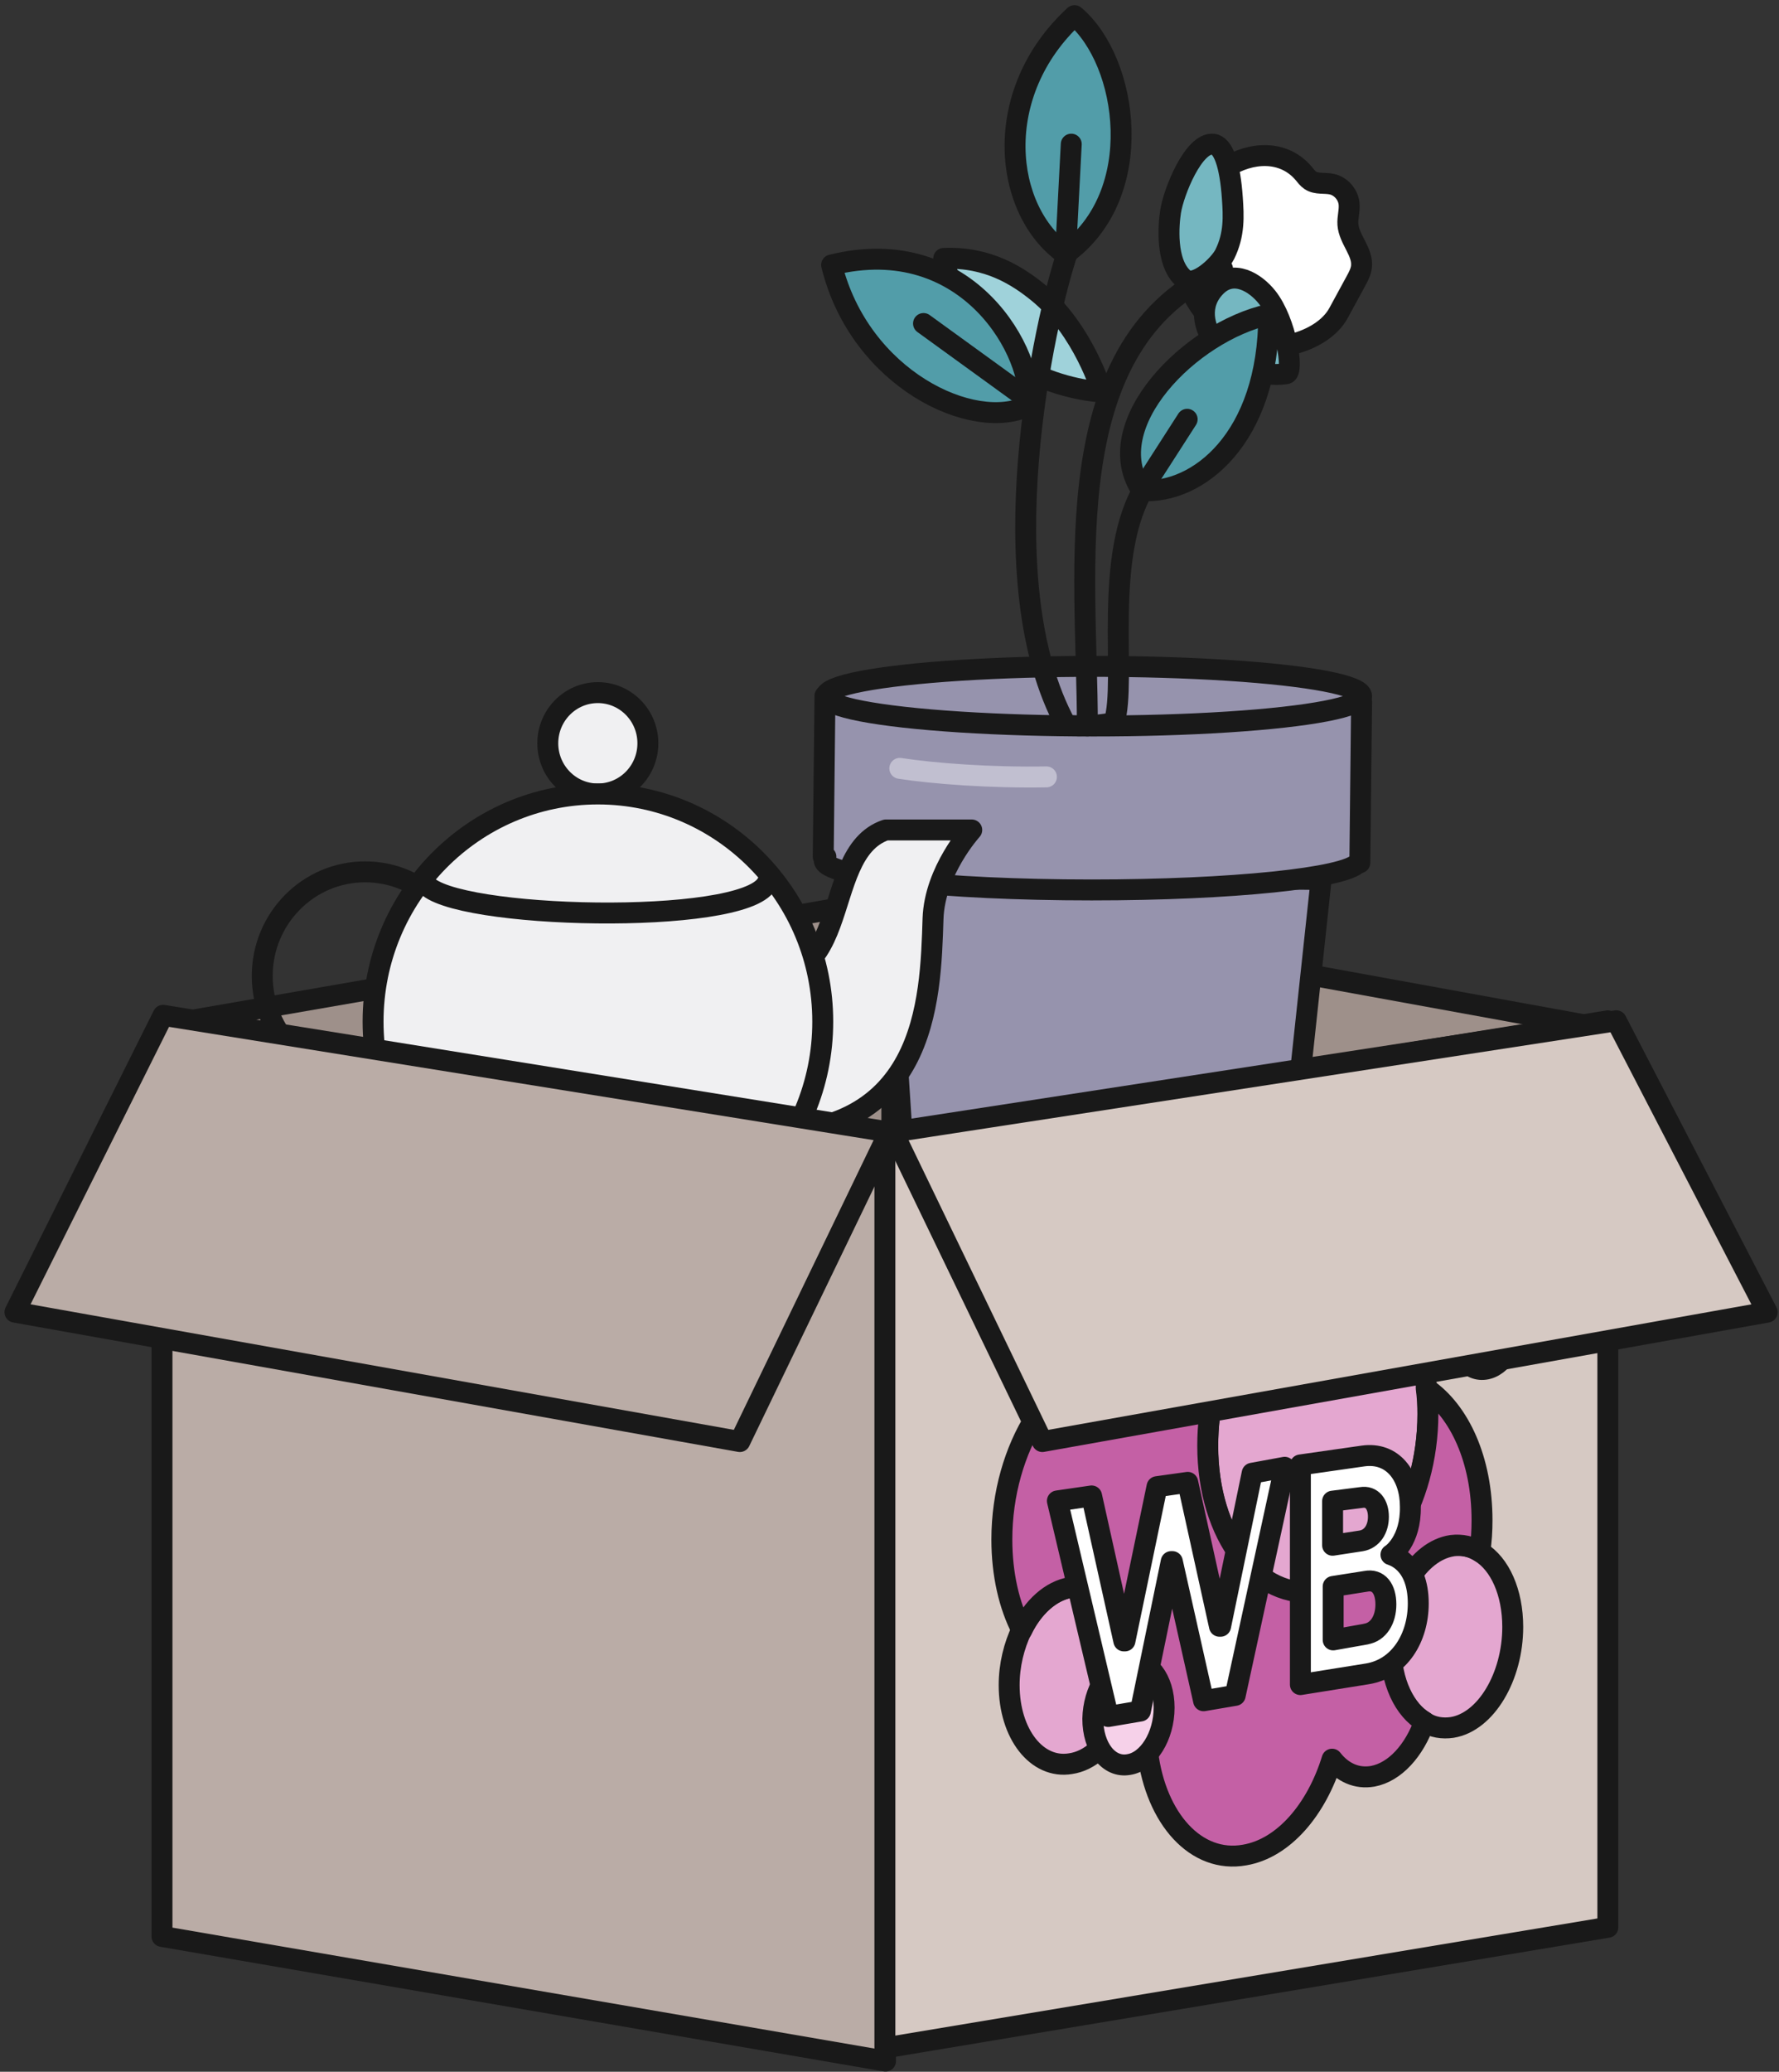
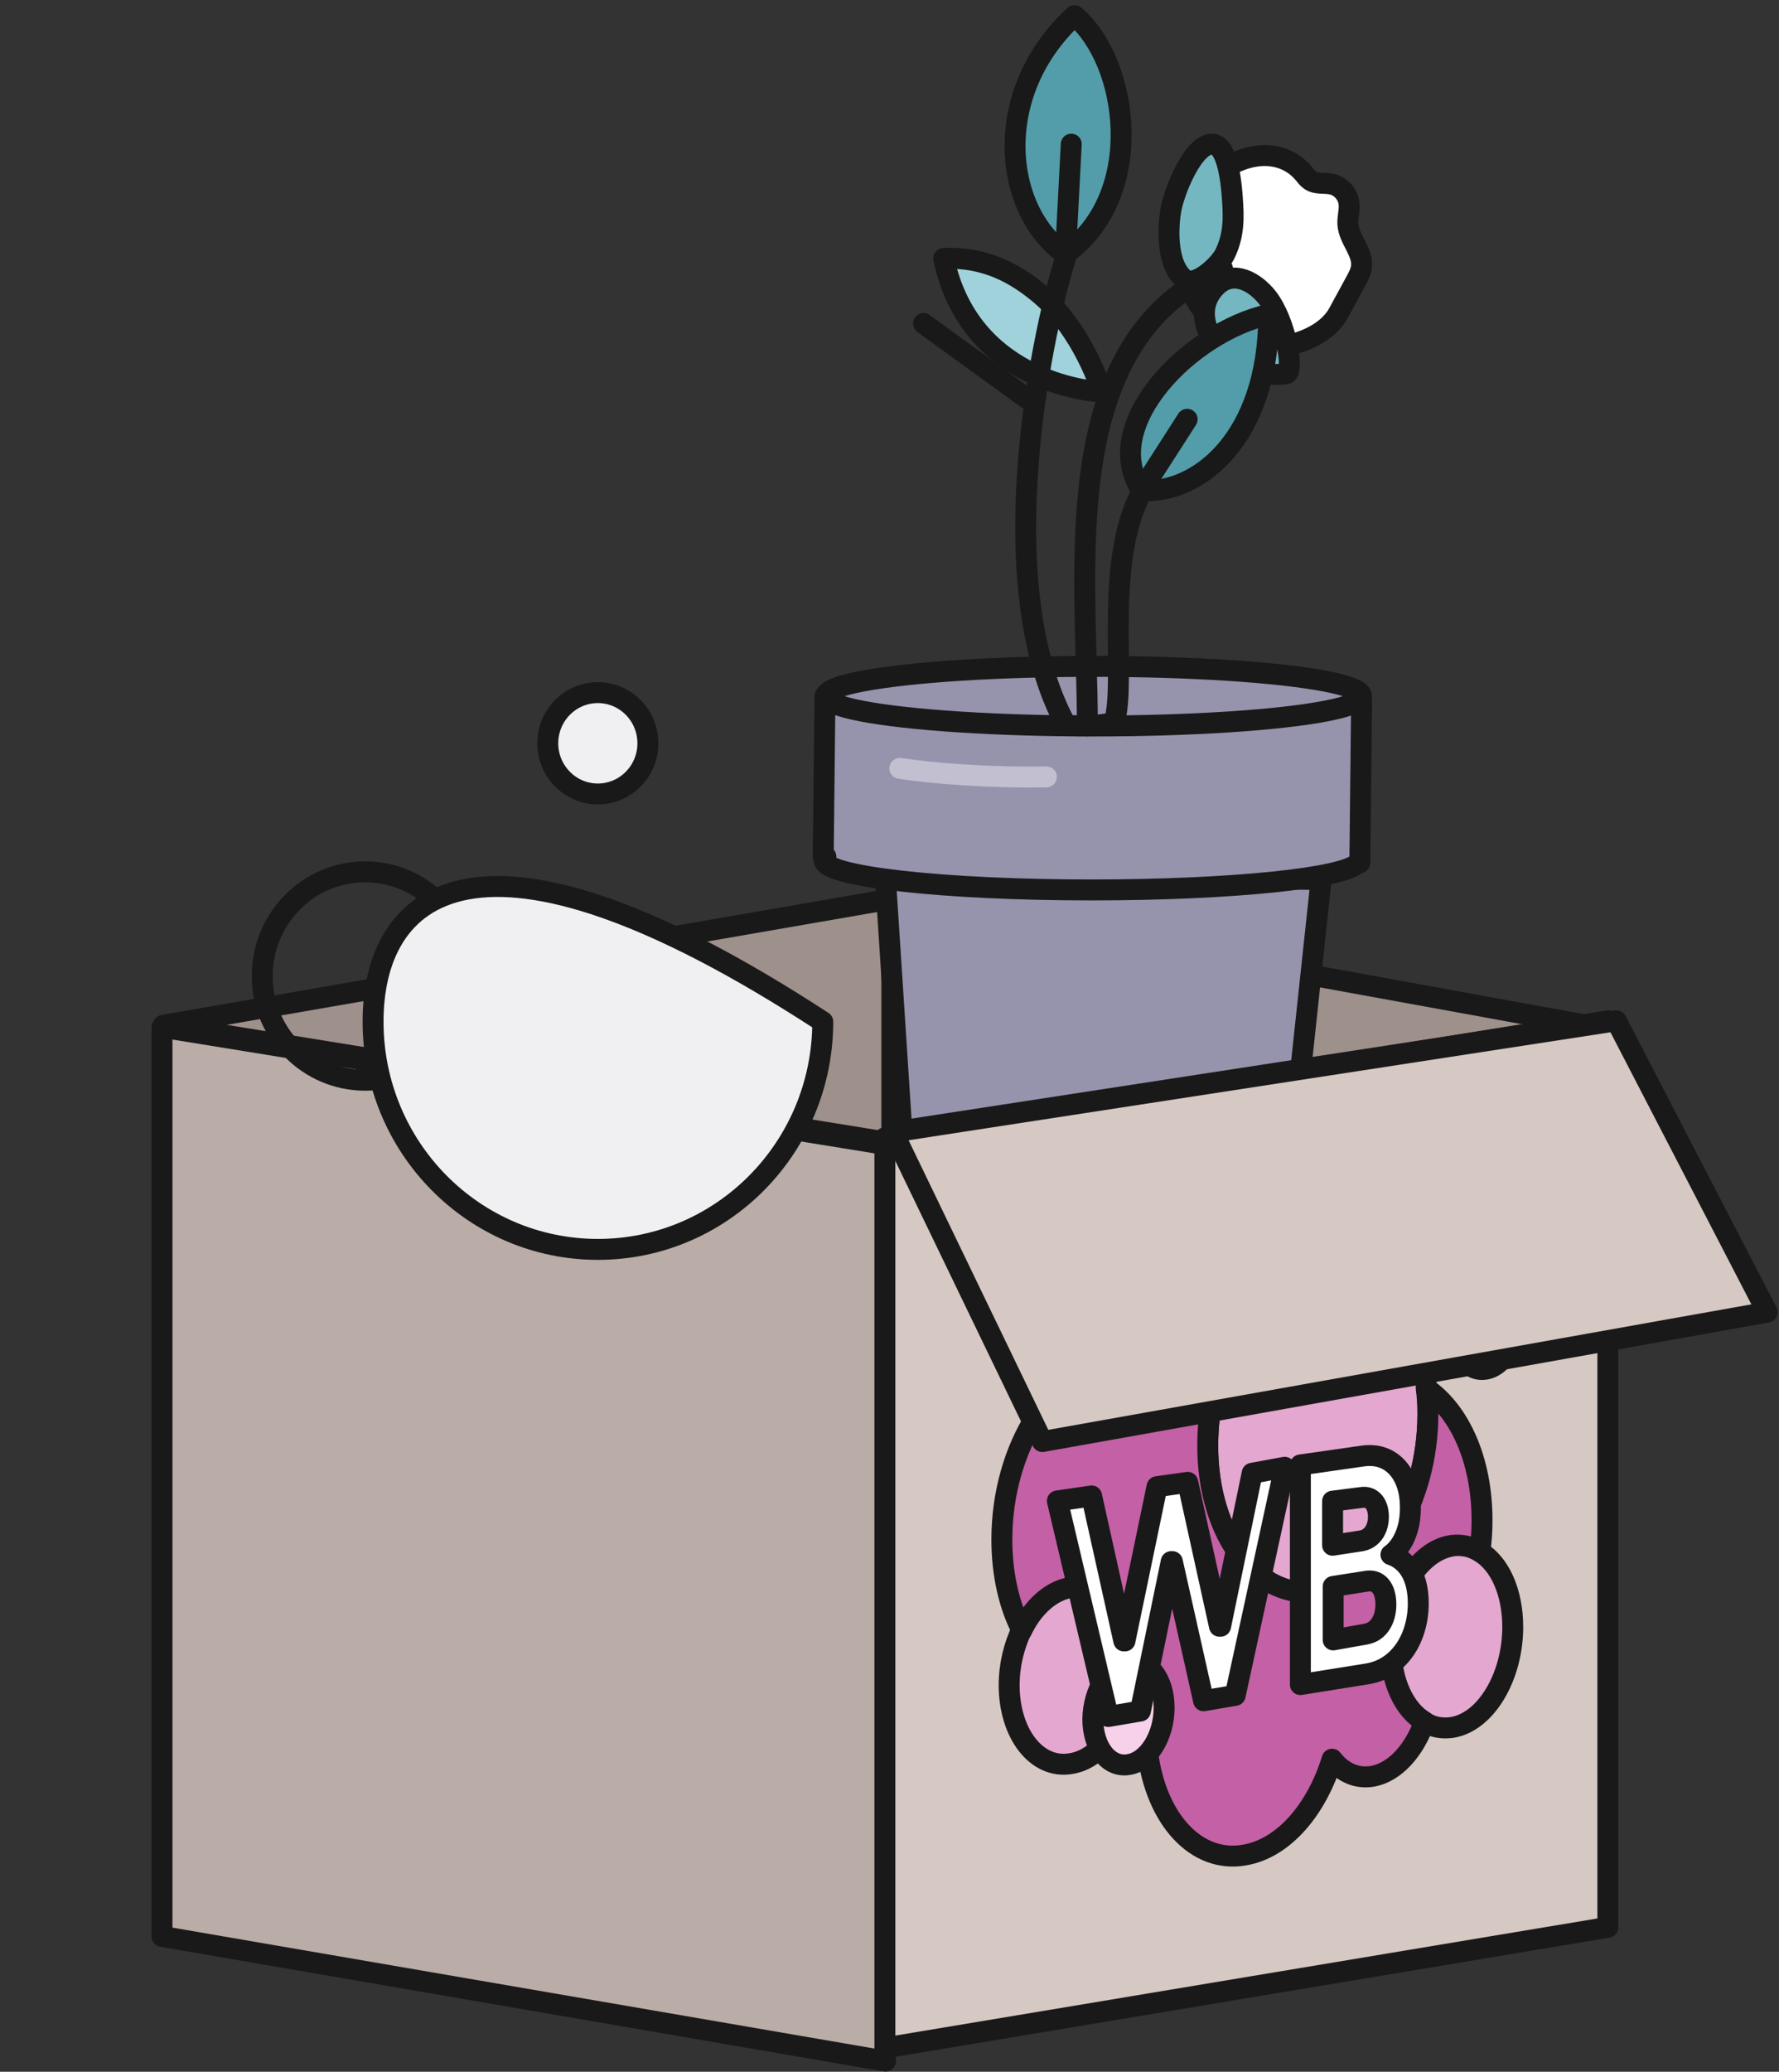
<svg xmlns="http://www.w3.org/2000/svg" width="238" height="277" viewBox="0 0 238 277" fill="none">
  <rect x="0" y="0" width="238" height="277" fill="#333333" stroke="none" />
  <path d="M21.672 258.908L21.672 137.346L118.467 153.031V275.574L21.672 258.908Z" fill="#BAACA6" stroke="#191919" stroke-width="2.8" stroke-miterlimit="10" stroke-linecap="round" stroke-linejoin="round" />
  <path d="M119.33 120.176L21.859 137.074L119.33 152.824V120.176Z" fill="#9E908A" stroke="#191919" stroke-width="2.8" stroke-miterlimit="10" stroke-linecap="round" stroke-linejoin="round" />
  <path d="M119.329 120.176L216.52 137.86L119.329 152.824V120.176Z" fill="#9E908A" stroke="#191919" stroke-width="2.8" stroke-miterlimit="10" stroke-linecap="round" stroke-linejoin="round" />
  <path d="M165.025 168.93L127.403 168.54C124.168 168.506 121.606 165.988 121.4 162.733L118.421 116.95L176.744 117.59L171.898 162.772C171.487 166.333 168.532 169.001 165.025 168.93Z" fill="#9693AD" stroke="#191919" stroke-width="2.8" stroke-miterlimit="10" stroke-linecap="round" stroke-linejoin="round" />
  <path fill-rule="evenodd" clip-rule="evenodd" d="M110.368 93.03L182.158 93.841L181.923 115.351L181.695 115.348C180.12 117.388 164.76 118.988 146.044 118.988C126.281 118.988 110.26 117.204 110.26 115.002C110.26 114.847 110.339 114.695 110.493 114.545L110.133 114.54L110.368 93.03Z" fill="#9693AD" />
  <path d="M182.158 93.841L183.558 93.856C183.566 93.083 182.947 92.45 182.174 92.441L182.158 93.841ZM110.368 93.03L110.384 91.63C110.012 91.626 109.655 91.77 109.389 92.029C109.124 92.289 108.972 92.644 108.968 93.015L110.368 93.03ZM181.923 115.351L181.907 116.751C182.279 116.755 182.636 116.612 182.902 116.352C183.167 116.092 183.319 115.738 183.323 115.366L181.923 115.351ZM181.695 115.348L181.711 113.949C181.271 113.944 180.855 114.145 180.587 114.493L181.695 115.348ZM110.493 114.545L111.47 115.547C111.876 115.152 112.003 114.551 111.793 114.025C111.582 113.498 111.076 113.151 110.509 113.145L110.493 114.545ZM110.133 114.54L108.733 114.525C108.724 115.298 109.344 115.932 110.117 115.94L110.133 114.54ZM182.174 92.441L110.384 91.63L110.352 94.43L182.142 95.241L182.174 92.441ZM183.323 115.366L183.558 93.856L180.758 93.826L180.523 115.336L183.323 115.366ZM181.679 116.748L181.907 116.751L181.939 113.951L181.711 113.949L181.679 116.748ZM180.587 114.493C180.639 114.424 180.545 114.56 179.966 114.788C179.453 114.989 178.728 115.201 177.786 115.411C175.909 115.831 173.317 116.215 170.154 116.54C163.837 117.189 155.367 117.588 146.044 117.588V120.388C155.436 120.388 164.004 119.987 170.44 119.326C173.653 118.996 176.367 118.598 178.397 118.144C179.409 117.917 180.289 117.669 180.991 117.393C181.626 117.143 182.356 116.782 182.803 116.204L180.587 114.493ZM146.044 117.588C136.197 117.588 127.305 117.143 120.896 116.429C117.682 116.071 115.141 115.651 113.428 115.2C112.561 114.971 111.985 114.755 111.656 114.576C111.49 114.486 111.456 114.441 111.479 114.467C111.509 114.499 111.66 114.684 111.66 115.002H108.86C108.86 115.595 109.136 116.052 109.41 116.353C109.677 116.646 110.007 116.866 110.317 117.035C110.941 117.375 111.772 117.659 112.715 117.908C114.624 118.41 117.324 118.849 120.586 119.212C127.127 119.941 136.127 120.388 146.044 120.388V117.588ZM111.66 115.002C111.66 115.173 111.614 115.313 111.565 115.41C111.518 115.5 111.474 115.544 111.47 115.547L109.516 113.542C109.208 113.842 108.86 114.333 108.86 115.002H111.66ZM110.117 115.94L110.477 115.944L110.509 113.145L110.149 113.141L110.117 115.94ZM108.968 93.015L108.733 114.525L111.533 114.556L111.768 93.046L108.968 93.015Z" fill="#191919" />
  <ellipse cx="146.322" cy="93.081" rx="35.834" ry="3.986" fill="#9693AD" stroke="#191919" stroke-width="2.8" stroke-miterlimit="10" stroke-linecap="round" stroke-linejoin="round" />
  <path d="M176.603 44.43C177.645 43.74 178.517 42.877 179.074 41.852L181.395 37.585C181.721 36.985 182.054 36.367 182.138 35.688C182.386 33.688 180.471 32.022 180.325 30.012C180.257 29.073 180.585 28.133 180.478 27.198C180.337 25.976 179.379 24.896 178.198 24.627C177.233 24.407 176.134 24.667 175.306 24.118C174.939 23.875 174.679 23.502 174.393 23.165C171.669 19.967 167.272 20.332 164.079 22.378C159.997 24.993 155.522 29.817 158.713 37.555C160.569 42.054 164.078 45.995 169.111 46.381C171.479 46.562 174.417 45.877 176.603 44.43L176.603 44.43Z" fill="white" stroke="#191919" stroke-width="2.8" stroke-linecap="round" stroke-linejoin="round" />
  <path d="M145.47 97.066C145.47 76.127 141.041 45.688 163.557 35.95" stroke="#191919" stroke-width="2.8" stroke-linecap="round" stroke-linejoin="round" />
  <path d="M147.425 52.407C147.425 52.407 129.863 51.802 126.254 34.551C132.193 34.296 136.204 36.935 138.875 39.106C144.932 44.028 147.425 52.407 147.425 52.407V52.407Z" fill="#9FD2DA" stroke="#191919" stroke-width="2.8" stroke-linecap="round" stroke-linejoin="round" />
  <path d="M164.866 26.458C164.559 22.04 163.664 19.435 162.312 19.282C159.696 18.986 157.013 25.651 156.604 28.29C156.354 29.896 155.853 35.16 158.406 37.298C159.882 38.533 163.148 35.428 163.859 33.99C165.166 31.343 165.036 28.908 164.866 26.458Z" fill="#75B7C1" stroke="#191919" stroke-width="2.8" stroke-linecap="round" stroke-linejoin="round" />
  <path d="M172.068 49.969C173.172 49.805 172.068 42.946 169.515 39.74C167.981 37.814 165.037 35.91 162.673 38.292C157.957 43.044 164.858 51.038 172.068 49.969V49.969Z" fill="#75B7C1" stroke="#191919" stroke-width="2.8" stroke-linecap="round" stroke-linejoin="round" />
  <path d="M120.379 102.733C124.943 103.433 132.485 104.003 139.994 103.873" stroke="#C1BFD0" stroke-width="2.8" stroke-miterlimit="10" stroke-linecap="round" stroke-linejoin="round" />
-   <path d="M111.256 35.426C129.663 30.879 138.557 47.662 137.548 54.254C130.283 57.852 115.005 50.719 111.256 35.426Z" fill="#529DA9" stroke="#191919" stroke-width="2.8" stroke-miterlimit="10" stroke-linecap="round" stroke-linejoin="round" />
  <path d="M123.551 43.256L137.413 53.298" stroke="#191919" stroke-width="2.8" stroke-miterlimit="10" stroke-linecap="round" stroke-linejoin="round" />
  <path d="M143.756 2.092C132.484 12.476 134.222 28.151 142.509 33.976C153.537 26.064 150.988 8.183 143.756 2.092Z" fill="#529DA9" stroke="#191919" stroke-width="2.8" stroke-miterlimit="10" stroke-linecap="round" stroke-linejoin="round" />
  <path d="M143.316 19.273L142.652 32.013" stroke="#191919" stroke-width="2.8" stroke-miterlimit="10" stroke-linecap="round" stroke-linejoin="round" />
  <path d="M142.853 33.577C139.668 42.967 132.076 77.665 142.621 96.941C144.41 97.216 148.074 96.941 149.051 96.553C150.833 91.093 147.358 74.089 153.33 64.805" stroke="#191919" stroke-width="2.8" stroke-miterlimit="10" stroke-linecap="round" stroke-linejoin="round" />
  <path d="M169.735 42.05C169.735 58.7 160.168 66.1 152.752 65.591C146.9 56.837 159.255 44.353 169.735 42.05Z" fill="#529DA9" stroke="#191919" stroke-width="2.8" stroke-miterlimit="10" stroke-linecap="round" stroke-linejoin="round" />
  <path d="M158.822 56.06L153.719 63.998" stroke="#191919" stroke-width="2.8" stroke-miterlimit="10" stroke-linecap="round" stroke-linejoin="round" />
  <path d="M48.845 144.428C56.446 144.428 62.608 138.191 62.608 130.498C62.608 122.804 56.446 116.567 48.845 116.567C41.244 116.567 35.082 122.804 35.082 130.498C35.082 138.191 41.244 144.428 48.845 144.428Z" stroke="#191919" stroke-width="2.8" stroke-miterlimit="10" stroke-linecap="round" stroke-linejoin="round" />
  <path d="M79.98 106.156C83.677 106.156 86.674 103.123 86.674 99.38C86.674 95.638 83.677 92.605 79.98 92.605C76.282 92.605 73.285 95.638 73.285 99.38C73.285 103.123 76.282 106.156 79.98 106.156Z" fill="#F0F0F2" stroke="#191919" stroke-width="2.8" stroke-miterlimit="10" stroke-linecap="round" stroke-linejoin="round" />
-   <path d="M96.727 180.333H63.242L66.789 161.664H93.18L96.727 180.333Z" fill="#BA9AF1" stroke="#191919" stroke-width="2.8" stroke-miterlimit="10" stroke-linecap="round" stroke-linejoin="round" />
-   <path d="M118.51 110.969H130.003C130.003 110.969 125.037 116.426 124.824 122.817C124.469 133.731 124.114 153.118 99.355 151.395C74.596 149.672 97.511 129.782 97.511 129.782C115.175 135.167 109.003 114.2 118.51 110.969Z" fill="#F0F0F2" stroke="#191919" stroke-width="2.8" stroke-miterlimit="10" stroke-linecap="round" stroke-linejoin="round" />
-   <path d="M79.99 167.047C96.603 167.047 110.07 153.416 110.07 136.602C110.07 119.787 96.603 106.156 79.99 106.156C63.377 106.156 49.91 119.787 49.91 136.602C49.91 153.416 63.377 167.047 79.99 167.047Z" fill="#F0F0F2" stroke="#191919" stroke-width="2.8" stroke-miterlimit="10" stroke-linecap="round" stroke-linejoin="round" />
-   <path d="M56.918 118.183C60.46 122.894 99.274 123.823 102.564 118.183" stroke="#191919" stroke-width="2.8" stroke-miterlimit="10" stroke-linecap="round" stroke-linejoin="round" />
+   <path d="M79.99 167.047C96.603 167.047 110.07 153.416 110.07 136.602C63.377 106.156 49.91 119.787 49.91 136.602C49.91 153.416 63.377 167.047 79.99 167.047Z" fill="#F0F0F2" stroke="#191919" stroke-width="2.8" stroke-miterlimit="10" stroke-linecap="round" stroke-linejoin="round" />
  <path d="M215.102 257.687V136.488L118.383 152.127V273.816L215.102 257.687Z" fill="#D6C9C3" stroke="#191919" stroke-width="2.8" stroke-miterlimit="10" stroke-linecap="round" stroke-linejoin="round" />
  <path d="M176.434 169.615C183.731 168.695 189.739 175.643 190.872 185.705C191.028 186.791 191.028 187.966 191.028 189.13C191.028 200.976 184.564 211.57 176.434 212.844C168.305 214.141 161.574 205.42 161.574 193.374C161.574 192.022 161.652 190.681 161.807 189.407C163.062 179.023 169.149 170.546 176.434 169.615Z" fill="#E4A7D0" stroke="#191919" stroke-width="2.8" stroke-linecap="round" stroke-linejoin="round" />
  <path d="M143.315 212.234C147.802 211.536 151.456 216.279 151.456 222.751C151.456 223.15 151.456 223.626 151.378 224.025C151.056 228.181 149.313 231.893 146.836 234.032C145.714 235.018 144.515 235.616 143.237 235.805C138.728 236.569 135.008 231.838 135.008 225.299C135.008 222.64 135.652 220.047 136.707 217.853C138.24 214.849 140.583 212.655 143.315 212.212V212.234Z" fill="#E4A7D0" stroke="#191919" stroke-width="2.8" stroke-linecap="round" stroke-linejoin="round" />
  <path d="M194.271 206.694C195.626 206.527 196.903 206.749 198.036 207.514C200.657 209.109 202.379 212.888 202.379 217.531C202.379 224.18 198.791 230.231 194.271 230.962C192.983 231.151 191.706 230.951 190.639 230.275C187.985 228.702 186.086 224.912 186.086 220.147C186.086 213.431 189.74 207.447 194.271 206.705V206.694Z" fill="#E4A7D0" stroke="#191919" stroke-width="2.8" stroke-linecap="round" stroke-linejoin="round" />
  <path d="M198.635 170.913C200.879 170.636 202.756 173.129 202.756 176.453C202.756 179.778 200.968 182.781 198.635 183.08C196.381 183.379 194.504 180.886 194.504 177.539C194.504 174.193 196.392 171.19 198.635 170.902V170.913Z" fill="#F6D1E9" stroke="#191919" stroke-width="2.8" stroke-linecap="round" stroke-linejoin="round" />
  <path d="M149.391 181.551C154.555 180.864 159.131 183.989 161.808 189.319C161.652 190.671 161.574 191.935 161.574 193.287C161.574 205.343 168.294 214.054 176.434 212.768C184.486 211.494 191.028 200.889 191.028 189.053C191.028 187.89 190.95 186.715 190.806 185.629C195.259 188.677 198.269 195.193 198.269 203.26C198.269 204.656 198.191 206.053 197.969 207.449C196.848 206.762 195.559 206.463 194.204 206.629C189.662 207.294 186.019 213.344 186.019 220.071C186.019 224.836 187.84 228.626 190.573 230.199C189.207 234.056 186.619 236.937 183.653 237.491C181.51 237.868 179.589 236.981 178.211 235.208C176.135 241.946 171.725 247.132 166.517 248.019C160.02 249.193 154.644 243.165 153.545 234.355C154.411 233.059 154.966 231.374 154.966 229.535C154.966 228.016 154.566 226.676 153.933 225.656C153.933 225.578 154.011 225.412 154.011 225.335C153.856 224.858 153.689 224.459 153.534 223.994C153.212 224.16 152.978 224.326 152.656 224.492C152.256 224.26 151.779 224.116 151.301 224.038C151.301 223.639 151.379 223.163 151.379 222.764C151.379 216.303 147.714 211.56 143.238 212.247C140.584 212.679 138.163 214.885 136.708 217.965C135.009 214.685 134.031 210.507 134.031 205.831C134.031 193.575 140.895 182.726 149.391 181.573V181.551Z" fill="#C460A5" stroke="#191919" stroke-width="2.8" stroke-linecap="round" stroke-linejoin="round" />
  <path d="M150.986 222.198C153.607 221.755 155.739 224.503 155.739 228.315C155.739 232.138 153.607 235.541 150.986 235.928C148.354 236.394 146.199 233.657 146.199 229.811C146.277 226.044 148.354 222.642 150.986 222.198Z" fill="#F6D1E9" stroke="#191919" stroke-width="2.8" stroke-linecap="round" stroke-linejoin="round" />
  <path d="M171.87 196.19L165.25 226.675L161.019 227.396L156.843 208.79H156.687L152.567 228.77L148.269 229.501L141.461 200.678L146.037 200.013L150.346 219.395H150.501L154.788 198.772L158.898 198.196L163.14 217.433H163.296L167.516 196.977L171.87 196.179V196.19Z" fill="white" stroke="#191919" stroke-width="2.8" stroke-linecap="round" stroke-linejoin="round" />
  <path d="M186.086 207.868C186.241 207.946 189.739 208.766 189.739 214.384C189.739 218.983 187.229 223.083 182.965 223.793L173.969 225.233V195.867L182.354 194.67C186.319 194.116 188.684 197.307 188.684 201.441C188.762 206.04 186.252 207.78 186.097 207.868H186.086ZM182.731 218.473C184.409 218.207 185.408 216.556 185.408 214.517C185.408 212.412 184.42 211.093 182.731 211.426L178.356 212.113V219.26L182.731 218.484V218.473ZM178.278 200.721V206.605L182.11 206.018C183.564 205.774 184.409 204.433 184.409 202.793C184.409 201.153 183.564 199.978 182.11 200.222L178.278 200.71V200.721Z" fill="white" stroke="#191919" stroke-width="2.8" stroke-linecap="round" stroke-linejoin="round" />
-   <path d="M2 175.44L21.818 135.75L118.95 151.357L98.975 192.74L2 175.44Z" fill="#BAACA6" stroke="#191919" stroke-width="2.8" stroke-miterlimit="10" stroke-linecap="round" stroke-linejoin="round" />
  <path d="M236.422 175.44L216.233 136.482L119.472 151.358L139.447 192.74L236.422 175.44Z" fill="#D6C9C3" stroke="#191919" stroke-width="2.8" stroke-miterlimit="10" stroke-linecap="round" stroke-linejoin="round" />
</svg>